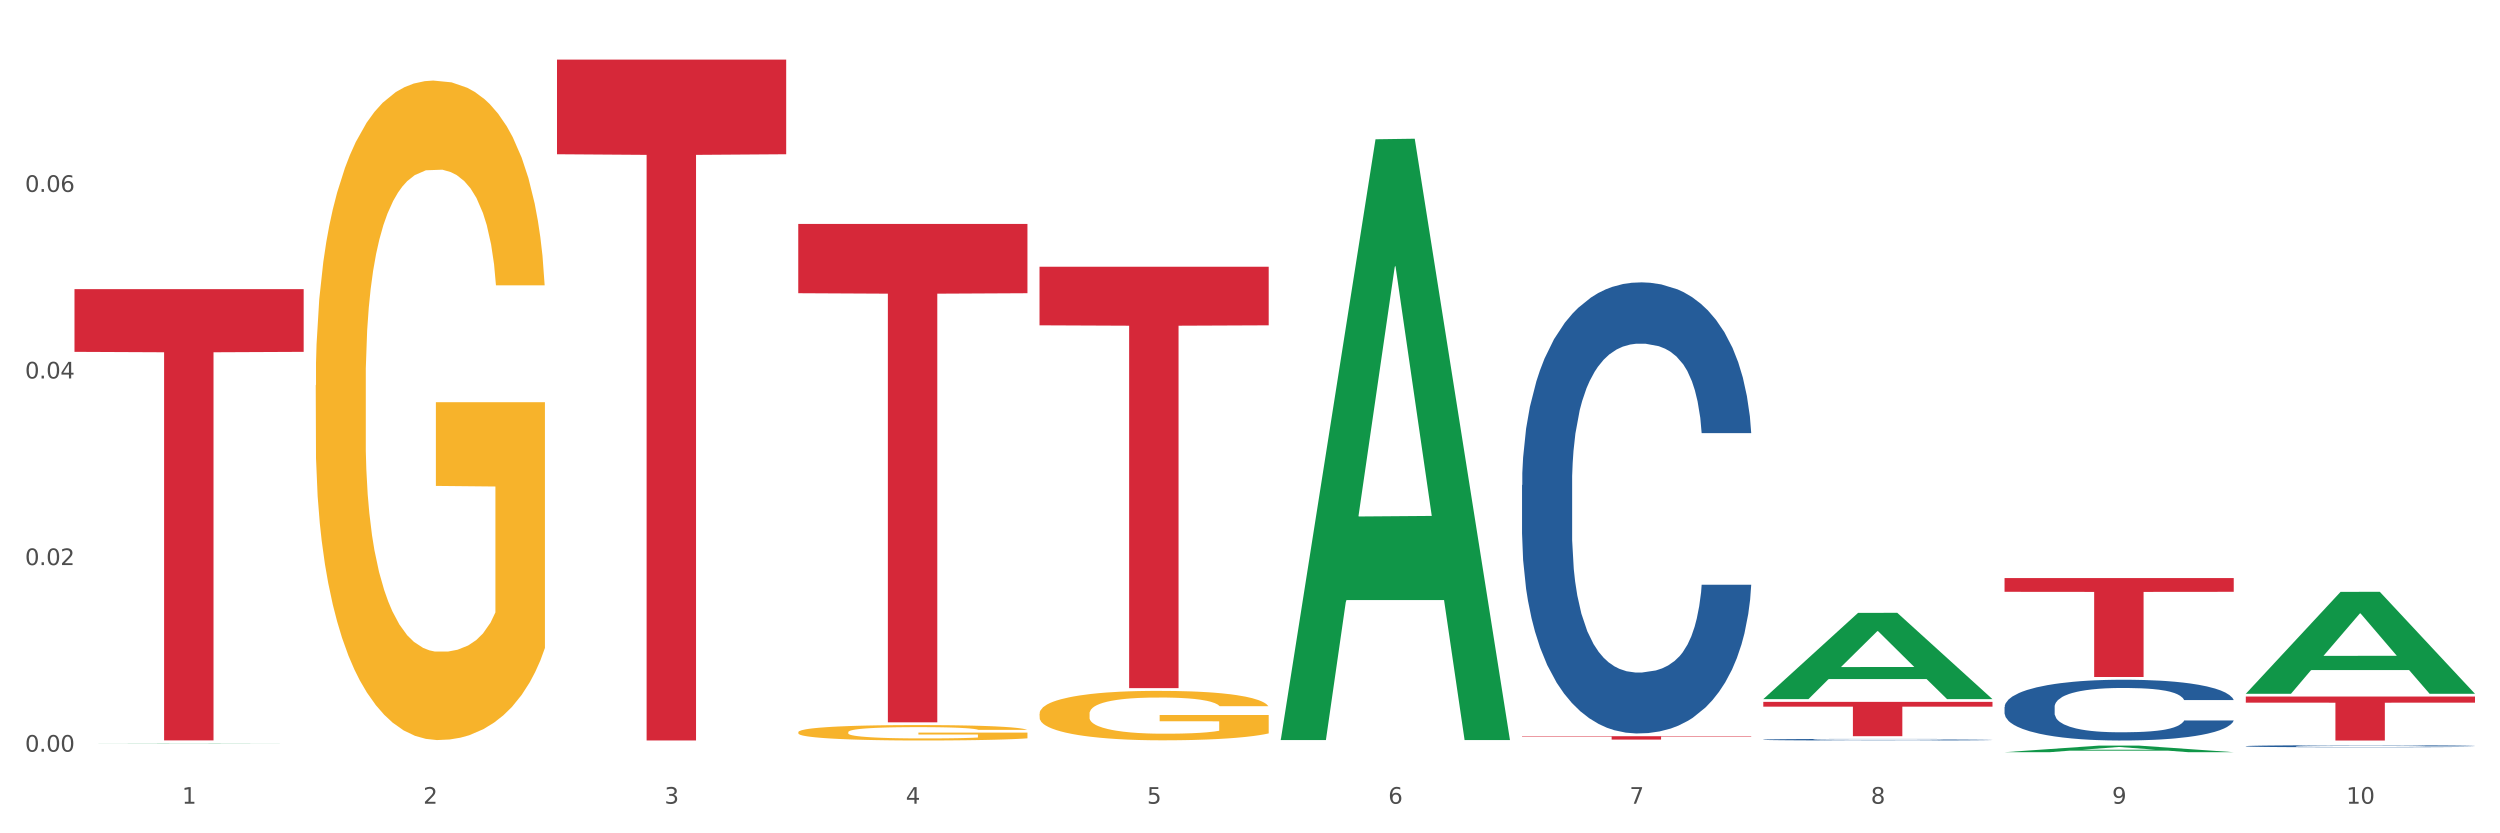
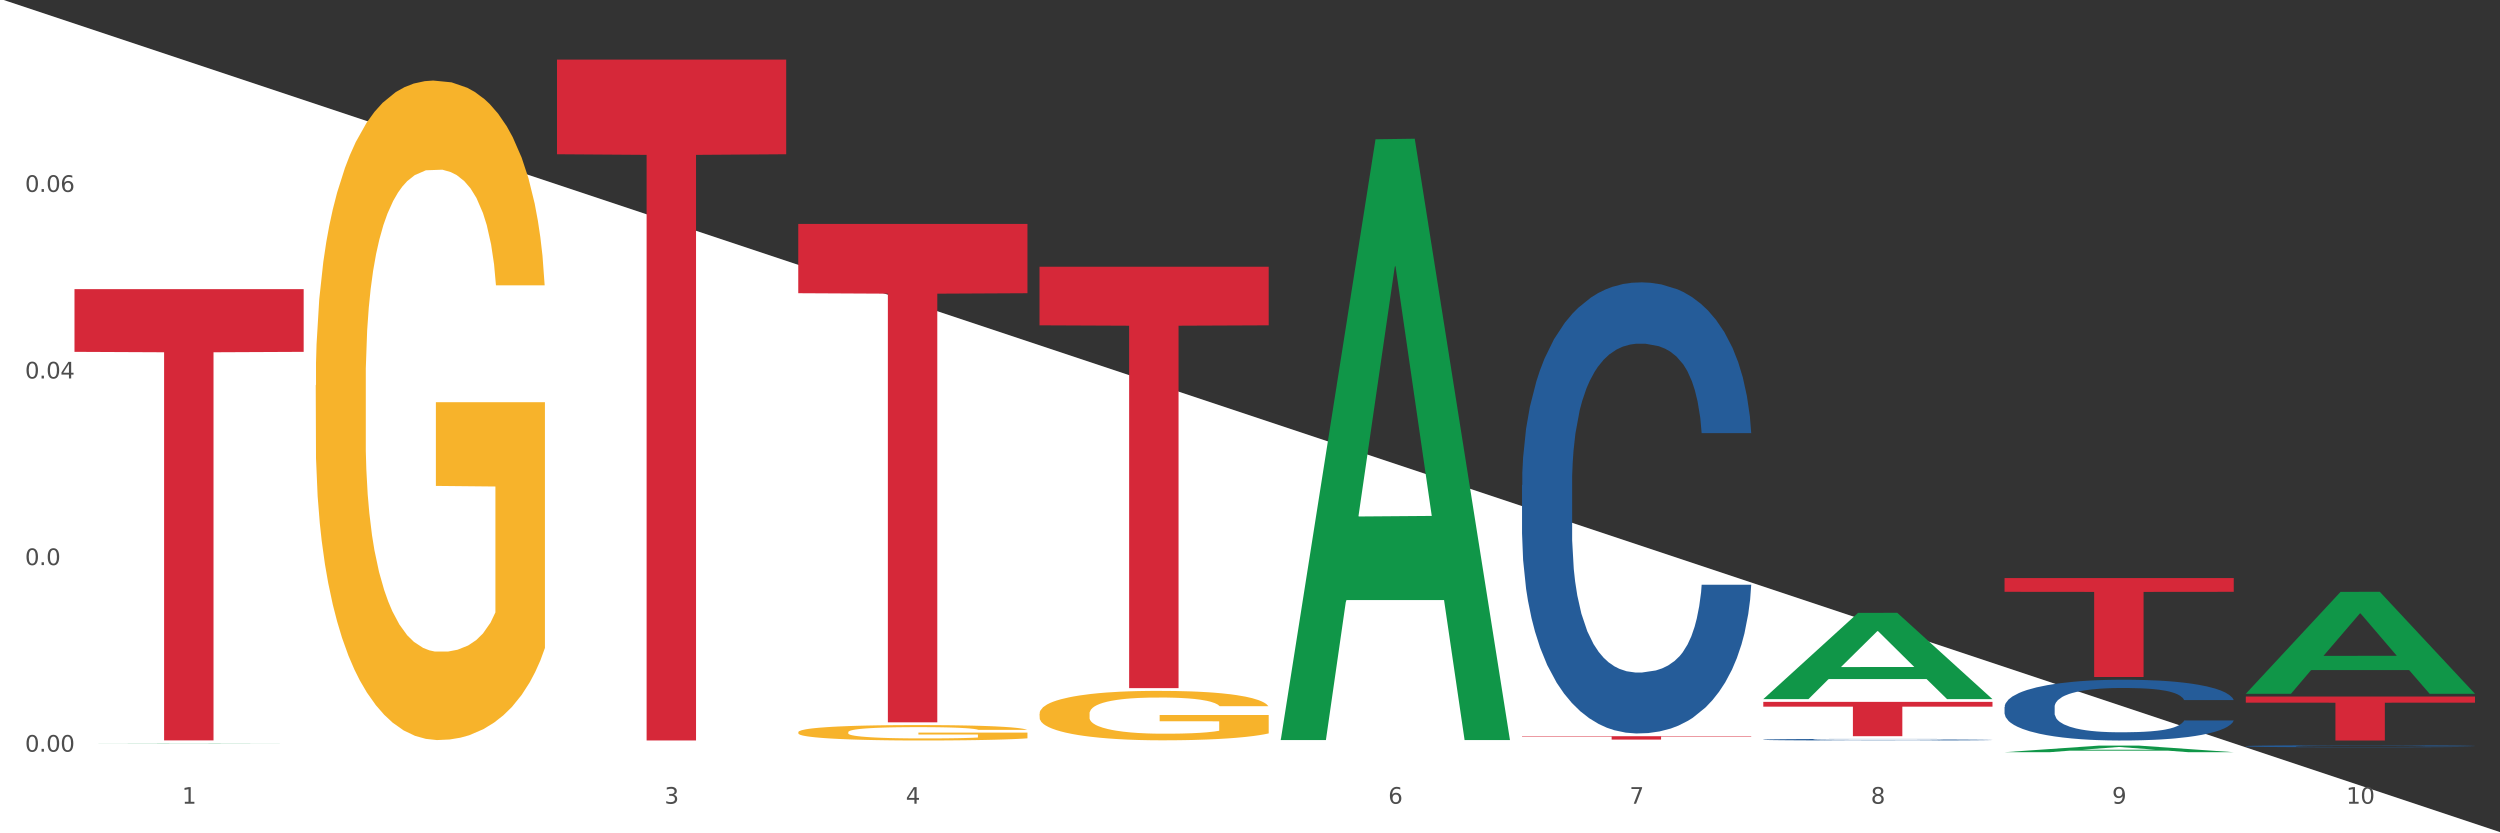
<svg xmlns="http://www.w3.org/2000/svg" xmlns:xlink="http://www.w3.org/1999/xlink" width="1080pt" height="360pt" viewBox="0 0 1080 360" version="1.1">
  <rect x="0" y="0" width="1080" height="360" fill="#333333" stroke="none" />
  <defs>
    <style type="text/css">*{stroke-linejoin: round; stroke-linecap: butt}</style>
  </defs>
  <g id="figure_1">
    <g id="patch_1">
-       <path d="M 0 360  L 1080 360  L 1080 0  L 0 0  z " style="fill: #ffffff; stroke: #ffffff; stroke-linejoin: miter" />
+       <path d="M 0 360  L 1080 360  L 0 0  z " style="fill: #ffffff; stroke: #ffffff; stroke-linejoin: miter" />
    </g>
    <g id="axes_1">
      <g id="matplotlib.axis_1">
        <g id="xtick_1">
          <g id="text_1">
            <g style="fill: #4d4d4d" transform="translate(78.627 347.204) scale(0.096 -0.096)">
              <defs>
                <path id="DejaVuSans-31" d="M 794 531  L 1825 531  L 1825 4091  L 703 3866  L 703 4441  L 1819 4666  L 2450 4666  L 2450 531  L 3481 531  L 3481 0  L 794 0  L 794 531  z " transform="scale(0.016)" />
              </defs>
              <use xlink:href="#DejaVuSans-31" />
            </g>
          </g>
        </g>
        <g id="xtick_2">
          <g id="text_2">
            <g style="fill: #4d4d4d" transform="translate(182.851 347.204) scale(0.096 -0.096)">
              <defs>
-                 <path id="DejaVuSans-32" d="M 1228 531  L 3431 531  L 3431 0  L 469 0  L 469 531  Q 828 903 1448 1529  Q 2069 2156 2228 2338  Q 2531 2678 2651 2914  Q 2772 3150 2772 3378  Q 2772 3750 2511 3984  Q 2250 4219 1831 4219  Q 1534 4219 1204 4116  Q 875 4013 500 3803  L 500 4441  Q 881 4594 1212 4672  Q 1544 4750 1819 4750  Q 2544 4750 2975 4387  Q 3406 4025 3406 3419  Q 3406 3131 3298 2873  Q 3191 2616 2906 2266  Q 2828 2175 2409 1742  Q 1991 1309 1228 531  z " transform="scale(0.016)" />
-               </defs>
+                 </defs>
              <use xlink:href="#DejaVuSans-32" />
            </g>
          </g>
        </g>
        <g id="xtick_3">
          <g id="text_3">
            <g style="fill: #4d4d4d" transform="translate(287.074 347.204) scale(0.096 -0.096)">
              <defs>
                <path id="DejaVuSans-33" d="M 2597 2516  Q 3050 2419 3304 2112  Q 3559 1806 3559 1356  Q 3559 666 3084 287  Q 2609 -91 1734 -91  Q 1441 -91 1130 -33  Q 819 25 488 141  L 488 750  Q 750 597 1062 519  Q 1375 441 1716 441  Q 2309 441 2620 675  Q 2931 909 2931 1356  Q 2931 1769 2642 2001  Q 2353 2234 1838 2234  L 1294 2234  L 1294 2753  L 1863 2753  Q 2328 2753 2575 2939  Q 2822 3125 2822 3475  Q 2822 3834 2567 4026  Q 2313 4219 1838 4219  Q 1578 4219 1281 4162  Q 984 4106 628 3988  L 628 4550  Q 988 4650 1302 4700  Q 1616 4750 1894 4750  Q 2613 4750 3031 4423  Q 3450 4097 3450 3541  Q 3450 3153 3228 2886  Q 3006 2619 2597 2516  z " transform="scale(0.016)" />
              </defs>
              <use xlink:href="#DejaVuSans-33" />
            </g>
          </g>
        </g>
        <g id="xtick_4">
          <g id="text_4">
            <g style="fill: #4d4d4d" transform="translate(391.298 347.204) scale(0.096 -0.096)">
              <defs>
                <path id="DejaVuSans-34" d="M 2419 4116  L 825 1625  L 2419 1625  L 2419 4116  z M 2253 4666  L 3047 4666  L 3047 1625  L 3713 1625  L 3713 1100  L 3047 1100  L 3047 0  L 2419 0  L 2419 1100  L 313 1100  L 313 1709  L 2253 4666  z " transform="scale(0.016)" />
              </defs>
              <use xlink:href="#DejaVuSans-34" />
            </g>
          </g>
        </g>
        <g id="xtick_5">
          <g id="text_5">
            <g style="fill: #4d4d4d" transform="translate(495.522 347.204) scale(0.096 -0.096)">
              <defs>
-                 <path id="DejaVuSans-35" d="M 691 4666  L 3169 4666  L 3169 4134  L 1269 4134  L 1269 2991  Q 1406 3038 1543 3061  Q 1681 3084 1819 3084  Q 2600 3084 3056 2656  Q 3513 2228 3513 1497  Q 3513 744 3044 326  Q 2575 -91 1722 -91  Q 1428 -91 1123 -41  Q 819 9 494 109  L 494 744  Q 775 591 1075 516  Q 1375 441 1709 441  Q 2250 441 2565 725  Q 2881 1009 2881 1497  Q 2881 1984 2565 2268  Q 2250 2553 1709 2553  Q 1456 2553 1204 2497  Q 953 2441 691 2322  L 691 4666  z " transform="scale(0.016)" />
-               </defs>
+                 </defs>
              <use xlink:href="#DejaVuSans-35" />
            </g>
          </g>
        </g>
        <g id="xtick_6">
          <g id="text_6">
            <g style="fill: #4d4d4d" transform="translate(599.745 347.204) scale(0.096 -0.096)">
              <defs>
                <path id="DejaVuSans-36" d="M 2113 2584  Q 1688 2584 1439 2293  Q 1191 2003 1191 1497  Q 1191 994 1439 701  Q 1688 409 2113 409  Q 2538 409 2786 701  Q 3034 994 3034 1497  Q 3034 2003 2786 2293  Q 2538 2584 2113 2584  z M 3366 4563  L 3366 3988  Q 3128 4100 2886 4159  Q 2644 4219 2406 4219  Q 1781 4219 1451 3797  Q 1122 3375 1075 2522  Q 1259 2794 1537 2939  Q 1816 3084 2150 3084  Q 2853 3084 3261 2657  Q 3669 2231 3669 1497  Q 3669 778 3244 343  Q 2819 -91 2113 -91  Q 1303 -91 875 529  Q 447 1150 447 2328  Q 447 3434 972 4092  Q 1497 4750 2381 4750  Q 2619 4750 2861 4703  Q 3103 4656 3366 4563  z " transform="scale(0.016)" />
              </defs>
              <use xlink:href="#DejaVuSans-36" />
            </g>
          </g>
        </g>
        <g id="xtick_7">
          <g id="text_7">
            <g style="fill: #4d4d4d" transform="translate(703.969 347.204) scale(0.096 -0.096)">
              <defs>
                <path id="DejaVuSans-37" d="M 525 4666  L 3525 4666  L 3525 4397  L 1831 0  L 1172 0  L 2766 4134  L 525 4134  L 525 4666  z " transform="scale(0.016)" />
              </defs>
              <use xlink:href="#DejaVuSans-37" />
            </g>
          </g>
        </g>
        <g id="xtick_8">
          <g id="text_8">
            <g style="fill: #4d4d4d" transform="translate(808.193 347.204) scale(0.096 -0.096)">
              <defs>
                <path id="DejaVuSans-38" d="M 2034 2216  Q 1584 2216 1326 1975  Q 1069 1734 1069 1313  Q 1069 891 1326 650  Q 1584 409 2034 409  Q 2484 409 2743 651  Q 3003 894 3003 1313  Q 3003 1734 2745 1975  Q 2488 2216 2034 2216  z M 1403 2484  Q 997 2584 770 2862  Q 544 3141 544 3541  Q 544 4100 942 4425  Q 1341 4750 2034 4750  Q 2731 4750 3128 4425  Q 3525 4100 3525 3541  Q 3525 3141 3298 2862  Q 3072 2584 2669 2484  Q 3125 2378 3379 2068  Q 3634 1759 3634 1313  Q 3634 634 3220 271  Q 2806 -91 2034 -91  Q 1263 -91 848 271  Q 434 634 434 1313  Q 434 1759 690 2068  Q 947 2378 1403 2484  z M 1172 3481  Q 1172 3119 1398 2916  Q 1625 2713 2034 2713  Q 2441 2713 2670 2916  Q 2900 3119 2900 3481  Q 2900 3844 2670 4047  Q 2441 4250 2034 4250  Q 1625 4250 1398 4047  Q 1172 3844 1172 3481  z " transform="scale(0.016)" />
              </defs>
              <use xlink:href="#DejaVuSans-38" />
            </g>
          </g>
        </g>
        <g id="xtick_9">
          <g id="text_9">
            <g style="fill: #4d4d4d" transform="translate(912.416 347.204) scale(0.096 -0.096)">
              <defs>
                <path id="DejaVuSans-39" d="M 703 97  L 703 672  Q 941 559 1184 500  Q 1428 441 1663 441  Q 2288 441 2617 861  Q 2947 1281 2994 2138  Q 2813 1869 2534 1725  Q 2256 1581 1919 1581  Q 1219 1581 811 2004  Q 403 2428 403 3163  Q 403 3881 828 4315  Q 1253 4750 1959 4750  Q 2769 4750 3195 4129  Q 3622 3509 3622 2328  Q 3622 1225 3098 567  Q 2575 -91 1691 -91  Q 1453 -91 1209 -44  Q 966 3 703 97  z M 1959 2075  Q 2384 2075 2632 2365  Q 2881 2656 2881 3163  Q 2881 3666 2632 3958  Q 2384 4250 1959 4250  Q 1534 4250 1286 3958  Q 1038 3666 1038 3163  Q 1038 2656 1286 2365  Q 1534 2075 1959 2075  z " transform="scale(0.016)" />
              </defs>
              <use xlink:href="#DejaVuSans-39" />
            </g>
          </g>
        </g>
        <g id="xtick_10">
          <g id="text_10">
            <g style="fill: #4d4d4d" transform="translate(1013.586 347.204) scale(0.096 -0.096)">
              <defs>
                <path id="DejaVuSans-30" d="M 2034 4250  Q 1547 4250 1301 3770  Q 1056 3291 1056 2328  Q 1056 1369 1301 889  Q 1547 409 2034 409  Q 2525 409 2770 889  Q 3016 1369 3016 2328  Q 3016 3291 2770 3770  Q 2525 4250 2034 4250  z M 2034 4750  Q 2819 4750 3233 4129  Q 3647 3509 3647 2328  Q 3647 1150 3233 529  Q 2819 -91 2034 -91  Q 1250 -91 836 529  Q 422 1150 422 2328  Q 422 3509 836 4129  Q 1250 4750 2034 4750  z " transform="scale(0.016)" />
              </defs>
              <use xlink:href="#DejaVuSans-31" />
              <use xlink:href="#DejaVuSans-30" transform="translate(63.623 0)" />
            </g>
          </g>
        </g>
        <g id="xtick_11" />
        <g id="xtick_12" />
        <g id="xtick_13" />
        <g id="xtick_14" />
        <g id="xtick_15" />
        <g id="xtick_16" />
        <g id="xtick_17" />
        <g id="xtick_18" />
        <g id="xtick_19" />
      </g>
      <g id="matplotlib.axis_2">
        <g id="ytick_1">
          <g id="text_11">
            <g style="fill: #4d4d4d" transform="translate(10.8 324.727) scale(0.096 -0.096)">
              <defs>
                <path id="DejaVuSans-2e" d="M 684 794  L 1344 794  L 1344 0  L 684 0  L 684 794  z " transform="scale(0.016)" />
              </defs>
              <use xlink:href="#DejaVuSans-30" />
              <use xlink:href="#DejaVuSans-2e" transform="translate(63.623 0)" />
              <use xlink:href="#DejaVuSans-30" transform="translate(95.41 0)" />
              <use xlink:href="#DejaVuSans-30" transform="translate(159.033 0)" />
            </g>
          </g>
        </g>
        <g id="ytick_2">
          <g id="text_12">
            <g style="fill: #4d4d4d" transform="translate(10.8 244.117) scale(0.096 -0.096)">
              <use xlink:href="#DejaVuSans-30" />
              <use xlink:href="#DejaVuSans-2e" transform="translate(63.623 0)" />
              <use xlink:href="#DejaVuSans-30" transform="translate(95.41 0)" />
              <use xlink:href="#DejaVuSans-32" transform="translate(159.033 0)" />
            </g>
          </g>
        </g>
        <g id="ytick_3">
          <g id="text_13">
            <g style="fill: #4d4d4d" transform="translate(10.8 163.507) scale(0.096 -0.096)">
              <use xlink:href="#DejaVuSans-30" />
              <use xlink:href="#DejaVuSans-2e" transform="translate(63.623 0)" />
              <use xlink:href="#DejaVuSans-30" transform="translate(95.41 0)" />
              <use xlink:href="#DejaVuSans-34" transform="translate(159.033 0)" />
            </g>
          </g>
        </g>
        <g id="ytick_4">
          <g id="text_14">
            <g style="fill: #4d4d4d" transform="translate(10.8 82.896) scale(0.096 -0.096)">
              <use xlink:href="#DejaVuSans-30" />
              <use xlink:href="#DejaVuSans-2e" transform="translate(63.623 0)" />
              <use xlink:href="#DejaVuSans-30" transform="translate(95.41 0)" />
              <use xlink:href="#DejaVuSans-36" transform="translate(159.033 0)" />
            </g>
          </g>
        </g>
        <g id="ytick_5" />
        <g id="ytick_6" />
        <g id="ytick_7" />
        <g id="ytick_8" />
      </g>
      <g id="PolyCollection_1">
        <path d="M 32.175 321.302  L 32.277 321.302  L 73.107 321.209  L 90.051 321.209  L 131.187 321.302  L 111.589 321.302  L 102.709 321.281  L 60.552 321.281  L 60.246 321.281  L 51.671 321.302  L 32.175 321.302  L 32.175 321.302  L 65.86 321.268  L 97.401 321.268  L 81.783 321.229  L 81.579 321.229  L 81.375 321.229  L 65.758 321.268  L 65.86 321.268  L 32.175 321.302  z " clip-path="url(#pefcc11413b)" style="fill: #109648" />
        <path d="M 344.846 96.747  L 443.858 96.747  L 443.858 126.667  L 404.91 126.869  L 404.91 312.047  L 383.559 312.047  L 383.559 126.869  L 344.846 126.667  L 344.846 96.949  L 344.846 96.747  z " clip-path="url(#pefcc11413b)" style="fill: #d62839" />
        <path d="M 240.622 25.759  L 339.635 25.759  L 339.635 66.632  L 300.687 66.908  L 300.687 319.874  L 279.336 319.874  L 279.336 66.908  L 240.622 66.632  L 240.622 26.036  L 240.622 25.759  z " clip-path="url(#pefcc11413b)" style="fill: #d62839" />
        <path d="M 32.175 124.903  L 131.187 124.903  L 131.187 151.997  L 92.239 152.18  L 92.239 319.865  L 70.888 319.865  L 70.888 152.18  L 32.175 151.997  L 32.175 125.086  L 32.175 124.903  z " clip-path="url(#pefcc11413b)" style="fill: #d62839" />
        <path d="M 761.74 303.22  L 860.753 303.22  L 860.753 305.278  L 821.805 305.292  L 821.805 318.025  L 800.454 318.025  L 800.454 305.292  L 761.74 305.278  L 761.74 303.234  L 761.74 303.22  z " clip-path="url(#pefcc11413b)" style="fill: #d62839" />
        <path d="M 865.964 249.727  L 964.976 249.727  L 964.976 255.665  L 926.028 255.705  L 926.028 292.457  L 904.677 292.457  L 904.677 255.705  L 865.964 255.665  L 865.964 249.767  L 865.964 249.727  z " clip-path="url(#pefcc11413b)" style="fill: #d62839" />
        <path d="M 970.188 300.911  L 1069.2 300.911  L 1069.2 303.55  L 1030.252 303.567  L 1030.252 319.899  L 1008.901 319.899  L 1008.901 303.567  L 970.188 303.55  L 970.188 300.929  L 970.188 300.911  z " clip-path="url(#pefcc11413b)" style="fill: #d62839" />
        <path d="M 449.069 308.326  L 449.186 308.307  L 449.186 307.605  L 449.42 307  L 450.589 305.536  L 452.343 304.327  L 453.628 303.683  L 454.914 303.156  L 456.434 302.629  L 458.304 302.083  L 461.694 301.283  L 463.799 300.873  L 466.37 300.444  L 471.046 299.819  L 474.436 299.468  L 477.943 299.175  L 483.671 298.824  L 487.412 298.668  L 491.386 298.551  L 496.179 298.473  L 499.803 298.453  L 507.752 298.512  L 514.532 298.688  L 517.805 298.824  L 522.014 299.058  L 524.235 299.214  L 527.859 299.527  L 531.599 299.936  L 534.171 300.288  L 538.029 300.951  L 540.951 301.614  L 543.64 302.434  L 545.043 303  L 546.095 303.527  L 547.03 304.131  L 547.965 305.088  L 526.923 305.088  L 526.105 304.405  L 524.819 303.761  L 522.949 303.136  L 521.312 302.746  L 518.507 302.258  L 515.935 301.946  L 513.246 301.712  L 509.973 301.517  L 507.401 301.419  L 503.778 301.341  L 496.647 301.361  L 491.854 301.517  L 488.581 301.712  L 486.477 301.888  L 484.606 302.083  L 482.502 302.356  L 480.047 302.766  L 478.294 303.136  L 476.54 303.605  L 475.138 304.073  L 473.852 304.619  L 472.8 305.205  L 471.981 305.809  L 471.28 306.551  L 470.696 307.78  L 470.696 310.453  L 470.929 311.058  L 471.514 311.858  L 472.215 312.463  L 473.384 313.185  L 474.436 313.673  L 476.424 314.375  L 478.645 314.961  L 480.398 315.331  L 482.152 315.643  L 485.191 316.073  L 488.581 316.424  L 491.503 316.639  L 495.478 316.834  L 498.167 316.912  L 500.505 316.951  L 506.232 316.951  L 510.324 316.892  L 514.883 316.756  L 518.39 316.58  L 521.312 316.365  L 524.585 316.014  L 526.69 315.682  L 526.69 311.604  L 500.972 311.585  L 500.972 308.873  L 548.082 308.873  L 548.082 316.834  L 546.095 317.243  L 543.874 317.614  L 541.536 317.946  L 538.029 318.356  L 533.82 318.746  L 530.08 319.019  L 526.105 319.253  L 521.429 319.468  L 515.351 319.663  L 511.61 319.741  L 506.934 319.799  L 501.44 319.819  L 496.647 319.78  L 491.971 319.682  L 487.061 319.507  L 482.268 319.253  L 478.645 318.999  L 475.021 318.687  L 471.163 318.278  L 468.124 317.887  L 465.786 317.536  L 463.214 317.087  L 460.409 316.502  L 458.304 315.975  L 456.434 315.429  L 454.447 314.726  L 453.044 314.122  L 451.641 313.361  L 450.823 312.795  L 449.888 311.917  L 449.186 310.687  L 449.069 308.326  z " clip-path="url(#pefcc11413b)" style="fill: #f7b32b" />
        <path d="M 449.069 115.241  L 548.082 115.241  L 548.082 140.537  L 509.134 140.708  L 509.134 297.272  L 487.783 297.272  L 487.783 140.708  L 449.069 140.537  L 449.069 115.412  L 449.069 115.241  z " clip-path="url(#pefcc11413b)" style="fill: #d62839" />
        <path d="M 344.846 316.309  L 344.963 316.303  L 344.963 316.084  L 345.197 315.895  L 346.366 315.439  L 348.119 315.061  L 349.405 314.86  L 350.691 314.696  L 352.21 314.531  L 354.081 314.361  L 357.471 314.111  L 359.575 313.983  L 362.147 313.85  L 366.823 313.655  L 370.213 313.545  L 373.72 313.454  L 379.448 313.344  L 383.188 313.296  L 387.163 313.259  L 391.956 313.235  L 395.579 313.229  L 403.529 313.247  L 410.309 313.302  L 413.582 313.344  L 417.79 313.417  L 420.011 313.466  L 423.635 313.563  L 427.376 313.691  L 429.947 313.801  L 433.805 314.008  L 436.728 314.215  L 439.416 314.471  L 440.819 314.647  L 441.871 314.811  L 442.806 315  L 443.741 315.299  L 422.7 315.299  L 421.882 315.085  L 420.596 314.885  L 418.725 314.69  L 417.089 314.568  L 414.283 314.416  L 411.711 314.318  L 409.023 314.245  L 405.75 314.184  L 403.178 314.154  L 399.554 314.13  L 392.423 314.136  L 387.63 314.184  L 384.357 314.245  L 382.253 314.3  L 380.383 314.361  L 378.279 314.446  L 375.824 314.574  L 374.07 314.69  L 372.317 314.836  L 370.914 314.982  L 369.628 315.152  L 368.576 315.335  L 367.758 315.524  L 367.056 315.755  L 366.472 316.139  L 366.472 316.973  L 366.706 317.162  L 367.29 317.411  L 367.992 317.6  L 369.161 317.825  L 370.213 317.977  L 372.2 318.197  L 374.421 318.379  L 376.174 318.495  L 377.928 318.592  L 380.967 318.726  L 384.357 318.836  L 387.28 318.903  L 391.254 318.964  L 393.943 318.988  L 396.281 319  L 402.009 319  L 406.1 318.982  L 410.659 318.939  L 414.166 318.885  L 417.089 318.818  L 420.362 318.708  L 422.466 318.604  L 422.466 317.332  L 396.748 317.326  L 396.748 316.48  L 443.858 316.48  L 443.858 318.964  L 441.871 319.092  L 439.65 319.207  L 437.312 319.311  L 433.805 319.439  L 429.597 319.56  L 425.856 319.646  L 421.882 319.719  L 417.206 319.786  L 411.127 319.846  L 407.386 319.871  L 402.71 319.889  L 397.216 319.895  L 392.423 319.883  L 387.747 319.853  L 382.838 319.798  L 378.045 319.719  L 374.421 319.639  L 370.797 319.542  L 366.94 319.414  L 363.9 319.292  L 361.562 319.183  L 358.99 319.043  L 356.185 318.86  L 354.081 318.696  L 352.21 318.525  L 350.223 318.306  L 348.82 318.117  L 347.418 317.88  L 346.599 317.703  L 345.664 317.429  L 344.963 317.046  L 344.846 316.309  z " clip-path="url(#pefcc11413b)" style="fill: #f7b32b" />
        <path d="M 657.517 318.045  L 756.529 318.045  L 756.529 318.248  L 717.581 318.249  L 717.581 319.507  L 696.23 319.507  L 696.23 318.249  L 657.517 318.248  L 657.517 318.046  L 657.517 318.045  z " clip-path="url(#pefcc11413b)" style="fill: #d62839" />
        <path d="M 553.293 319.232  L 553.395 318.988  L 594.225 60.167  L 611.169 59.923  L 652.306 319.72  L 632.707 319.72  L 623.827 259.223  L 581.67 259.223  L 581.364 260.199  L 572.789 319.72  L 553.293 319.72  L 553.293 319.232  L 586.978 223.12  L 618.519 222.876  L 602.901 115.298  L 602.697 114.81  L 602.493 115.542  L 586.876 222.876  L 586.978 223.12  L 553.293 319.232  z " clip-path="url(#pefcc11413b)" style="fill: #109648" />
        <path d="M 761.74 301.969  L 761.842 301.934  L 802.672 264.767  L 819.617 264.732  L 860.753 302.039  L 841.154 302.039  L 832.274 293.352  L 790.117 293.352  L 789.811 293.492  L 781.237 302.039  L 761.74 302.039  L 761.74 301.969  L 795.425 288.167  L 826.966 288.132  L 811.349 272.684  L 811.144 272.614  L 810.94 272.719  L 795.323 288.132  L 795.425 288.167  L 761.74 301.969  z " clip-path="url(#pefcc11413b)" style="fill: #109648" />
        <path d="M 865.964 324.944  L 866.066 324.941  L 906.896 322.091  L 923.84 322.088  L 964.976 324.95  L 945.378 324.95  L 936.498 324.283  L 894.341 324.283  L 894.034 324.294  L 885.46 324.95  L 865.964 324.95  L 865.964 324.944  L 899.649 323.885  L 931.19 323.883  L 915.572 322.698  L 915.368 322.692  L 915.164 322.7  L 899.547 323.883  L 899.649 323.885  L 865.964 324.944  z " clip-path="url(#pefcc11413b)" style="fill: #109648" />
        <path d="M 970.188 299.647  L 970.29 299.605  L 1011.12 255.691  L 1028.064 255.65  L 1069.2 299.73  L 1049.602 299.73  L 1040.721 289.465  L 998.564 289.465  L 998.258 289.631  L 989.684 299.73  L 970.188 299.73  L 970.188 299.647  L 1003.872 283.339  L 1035.413 283.298  L 1019.796 265.045  L 1019.592 264.962  L 1019.388 265.087  L 1003.77 283.298  L 1003.872 283.339  L 970.188 299.647  z " clip-path="url(#pefcc11413b)" style="fill: #109648" />
        <path d="M 865.964 305.438  L 866.081 305.414  L 866.081 304.742  L 866.432 303.831  L 867.719 302.152  L 869.358 300.881  L 872.167 299.394  L 873.688 298.771  L 875.678 298.075  L 879.774 296.948  L 884.456 295.989  L 887.733 295.461  L 890.19 295.125  L 895.691 294.526  L 898.851 294.262  L 902.128 294.046  L 904.937 293.902  L 909.618 293.734  L 913.364 293.662  L 917.694 293.638  L 921.322 293.662  L 926.12 293.758  L 933.143 294.046  L 935.834 294.214  L 939.463 294.502  L 943.208 294.886  L 946.251 295.269  L 949.762 295.821  L 953.39 296.54  L 956.901 297.452  L 959.359 298.291  L 961.348 299.178  L 963.104 300.257  L 964.391 301.433  L 964.976 302.416  L 943.559 302.416  L 942.974 301.529  L 941.803 300.569  L 940.633 299.922  L 939.346 299.394  L 937.356 298.795  L 935.6 298.411  L 932.674 297.955  L 929.983 297.667  L 927.759 297.5  L 925.067 297.356  L 919.332 297.212  L 915.236 297.212  L 912.661 297.26  L 909.501 297.38  L 906.81 297.548  L 903.65 297.835  L 901.192 298.147  L 898.734 298.555  L 897.33 298.843  L 895.223 299.37  L 893.819 299.802  L 891.946 300.545  L 890.893 301.073  L 889.02 302.44  L 888.201 303.447  L 887.85 304.143  L 887.616 304.91  L 887.616 308.651  L 888.318 310.33  L 888.903 311.049  L 889.839 311.865  L 891.595 312.92  L 894.17 313.951  L 896.861 314.695  L 899.085 315.15  L 901.192 315.486  L 903.298 315.75  L 905.873 315.99  L 907.98 316.133  L 911.14 316.277  L 914.885 316.349  L 917.811 316.349  L 923.78 316.229  L 926.472 316.109  L 929.046 315.942  L 931.855 315.678  L 934.079 315.39  L 935.366 315.174  L 937.473 314.719  L 939.111 314.239  L 940.516 313.687  L 941.452 313.208  L 942.505 312.488  L 943.325 311.673  L 943.559 311.241  L 964.976 311.241  L 964.508 312.105  L 963.689 312.944  L 962.05 314.071  L 960.763 314.719  L 958.773 315.51  L 956.667 316.181  L 953.741 316.925  L 951.049 317.476  L 948.24 317.956  L 945.197 318.388  L 939.697 318.987  L 937.707 319.155  L 933.494 319.443  L 930.217 319.611  L 925.418 319.779  L 920.503 319.875  L 915.353 319.899  L 910.789 319.851  L 905.756 319.707  L 902.596 319.563  L 899.085 319.347  L 894.989 319.011  L 891.127 318.604  L 887.499 318.124  L 884.105 317.572  L 880.945 316.949  L 876.848 315.918  L 873.805 314.91  L 871.582 313.975  L 870.06 313.184  L 868.539 312.176  L 867.719 311.481  L 866.432 309.802  L 865.964 308.243  L 865.964 305.438  z " clip-path="url(#pefcc11413b)" style="fill: #255c99" />
        <path d="M 761.74 319.517  L 761.857 319.517  L 761.857 319.499  L 762.208 319.475  L 763.496 319.431  L 765.134 319.397  L 767.943 319.358  L 769.465 319.342  L 771.454 319.323  L 775.551 319.294  L 780.232 319.268  L 783.509 319.254  L 785.967 319.246  L 791.467 319.23  L 794.627 319.223  L 797.904 319.217  L 800.713 319.213  L 805.395 319.209  L 809.14 319.207  L 813.47 319.206  L 817.098 319.207  L 821.897 319.209  L 828.919 319.217  L 831.611 319.222  L 835.239 319.229  L 838.984 319.239  L 842.027 319.249  L 845.538 319.264  L 849.166 319.283  L 852.677 319.307  L 855.135 319.329  L 857.125 319.352  L 858.88 319.381  L 860.168 319.412  L 860.753 319.438  L 839.335 319.438  L 838.75 319.414  L 837.58 319.389  L 836.409 319.372  L 835.122 319.358  L 833.132 319.342  L 831.377 319.332  L 828.451 319.32  L 825.759 319.313  L 823.535 319.308  L 820.843 319.304  L 815.109 319.301  L 811.012 319.301  L 808.438 319.302  L 805.278 319.305  L 802.586 319.309  L 799.426 319.317  L 796.968 319.325  L 794.51 319.336  L 793.106 319.344  L 790.999 319.357  L 789.595 319.369  L 787.722 319.388  L 786.669 319.402  L 784.796 319.438  L 783.977 319.465  L 783.626 319.483  L 783.392 319.503  L 783.392 319.602  L 784.094 319.646  L 784.679 319.665  L 785.616 319.687  L 787.371 319.715  L 789.946 319.742  L 792.638 319.761  L 794.862 319.773  L 796.968 319.782  L 799.075 319.789  L 801.65 319.796  L 803.756 319.799  L 806.916 319.803  L 810.661 319.805  L 813.587 319.805  L 819.556 319.802  L 822.248 319.799  L 824.823 319.794  L 827.632 319.787  L 829.855 319.78  L 831.143 319.774  L 833.249 319.762  L 834.888 319.749  L 836.292 319.735  L 837.229 319.722  L 838.282 319.703  L 839.101 319.682  L 839.335 319.67  L 860.753 319.67  L 860.285 319.693  L 859.465 319.715  L 857.827 319.745  L 856.539 319.762  L 854.55 319.783  L 852.443 319.801  L 849.517 319.82  L 846.825 319.835  L 844.017 319.847  L 840.974 319.859  L 835.473 319.875  L 833.483 319.879  L 829.27 319.887  L 825.993 319.891  L 821.195 319.895  L 816.279 319.898  L 811.13 319.899  L 806.565 319.897  L 801.533 319.894  L 798.373 319.89  L 794.862 319.884  L 790.765 319.875  L 786.903 319.864  L 783.275 319.852  L 779.881 319.837  L 776.721 319.821  L 772.625 319.794  L 769.582 319.767  L 767.358 319.742  L 765.837 319.722  L 764.315 319.695  L 763.496 319.677  L 762.208 319.632  L 761.74 319.591  L 761.74 319.517  z " clip-path="url(#pefcc11413b)" style="fill: #255c99" />
        <path d="M 136.399 166.458  L 136.516 166.198  L 136.516 156.83  L 136.749 148.764  L 137.918 129.249  L 139.672 113.117  L 140.958 104.531  L 142.244 97.505  L 143.763 90.48  L 145.634 83.194  L 149.024 72.526  L 151.128 67.062  L 153.699 61.338  L 158.375 53.011  L 161.765 48.328  L 165.272 44.425  L 171 39.741  L 174.741 37.66  L 178.716 36.098  L 183.508 35.058  L 187.132 34.797  L 195.081 35.578  L 201.861 37.92  L 205.135 39.741  L 209.343 42.864  L 211.564 44.945  L 215.188 49.108  L 218.928 54.573  L 221.5 59.256  L 225.358 68.103  L 228.28 76.95  L 230.969 87.878  L 232.372 95.424  L 233.424 102.449  L 234.359 110.515  L 235.294 123.265  L 214.253 123.265  L 213.434 114.158  L 212.148 105.571  L 210.278 97.245  L 208.641 92.041  L 205.836 85.536  L 203.264 81.373  L 200.576 78.251  L 197.302 75.649  L 194.731 74.348  L 191.107 73.307  L 183.976 73.567  L 179.183 75.649  L 175.91 78.251  L 173.806 80.592  L 171.936 83.194  L 169.831 86.837  L 167.377 92.301  L 165.623 97.245  L 163.87 103.49  L 162.467 109.735  L 161.181 117.02  L 160.129 124.826  L 159.311 132.892  L 158.609 142.78  L 158.025 159.172  L 158.025 194.819  L 158.259 202.885  L 158.843 213.554  L 159.544 221.62  L 160.713 231.247  L 161.765 237.752  L 163.753 247.119  L 165.974 254.925  L 167.727 259.869  L 169.481 264.032  L 172.52 269.756  L 175.91 274.44  L 178.833 277.302  L 182.807 279.904  L 185.496 280.945  L 187.834 281.465  L 193.562 281.465  L 197.653 280.685  L 202.212 278.863  L 205.719 276.522  L 208.641 273.659  L 211.915 268.976  L 214.019 264.552  L 214.019 210.171  L 188.301 209.911  L 188.301 173.743  L 235.411 173.743  L 235.411 279.904  L 233.424 285.368  L 231.203 290.312  L 228.865 294.735  L 225.358 300.2  L 221.15 305.404  L 217.409 309.046  L 213.434 312.169  L 208.758 315.031  L 202.68 317.633  L 198.939 318.674  L 194.263 319.454  L 188.769 319.714  L 183.976 319.194  L 179.3 317.893  L 174.39 315.551  L 169.598 312.169  L 165.974 308.786  L 162.35 304.623  L 158.492 299.159  L 155.453 293.955  L 153.115 289.271  L 150.543 283.287  L 147.738 275.481  L 145.634 268.455  L 143.763 261.17  L 141.776 251.803  L 140.373 243.737  L 138.97 233.589  L 138.152 226.043  L 137.217 214.334  L 136.516 197.942  L 136.399 166.458  z " clip-path="url(#pefcc11413b)" style="fill: #f7b32b" />
        <path d="M 657.517 209.541  L 657.634 209.363  L 657.634 204.38  L 657.985 197.616  L 659.272 185.158  L 660.911 175.725  L 663.72 164.69  L 665.241 160.062  L 667.231 154.901  L 671.327 146.536  L 676.008 139.417  L 679.285 135.501  L 681.743 133.009  L 687.244 128.56  L 690.404 126.602  L 693.681 125  L 696.49 123.932  L 701.171 122.686  L 704.916 122.153  L 709.247 121.975  L 712.875 122.153  L 717.673 122.864  L 724.695 125  L 727.387 126.246  L 731.015 128.382  L 734.76 131.23  L 737.803 134.077  L 741.314 138.171  L 744.943 143.51  L 748.454 150.274  L 750.911 156.503  L 752.901 163.088  L 754.657 171.097  L 755.944 179.818  L 756.529 187.116  L 735.112 187.116  L 734.526 180.53  L 733.356 173.411  L 732.186 168.606  L 730.898 164.69  L 728.909 160.24  L 727.153 157.393  L 724.227 154.011  L 721.535 151.875  L 719.312 150.629  L 716.62 149.562  L 710.885 148.494  L 706.789 148.494  L 704.214 148.85  L 701.054 149.74  L 698.362 150.985  L 695.202 153.121  L 692.745 155.435  L 690.287 158.461  L 688.882 160.596  L 686.776 164.512  L 685.371 167.716  L 683.499 173.233  L 682.445 177.149  L 680.573 187.294  L 679.754 194.769  L 679.402 199.93  L 679.168 205.626  L 679.168 233.391  L 679.871 245.849  L 680.456 251.189  L 681.392 257.24  L 683.148 265.071  L 685.722 272.724  L 688.414 278.242  L 690.638 281.623  L 692.745 284.115  L 694.851 286.073  L 697.426 287.853  L 699.533 288.921  L 702.693 289.988  L 706.438 290.522  L 709.364 290.522  L 715.332 289.632  L 718.024 288.743  L 720.599 287.497  L 723.408 285.539  L 725.632 283.403  L 726.919 281.801  L 729.026 278.42  L 730.664 274.86  L 732.069 270.767  L 733.005 267.207  L 734.058 261.867  L 734.877 255.816  L 735.112 252.612  L 756.529 252.612  L 756.061 259.02  L 755.242 265.249  L 753.603 273.614  L 752.316 278.42  L 750.326 284.293  L 748.22 289.277  L 745.294 294.794  L 742.602 298.887  L 739.793 302.447  L 736.75 305.651  L 731.249 310.1  L 729.26 311.346  L 725.046 313.482  L 721.769 314.728  L 716.971 315.974  L 712.055 316.686  L 706.906 316.864  L 702.341 316.508  L 697.309 315.44  L 694.149 314.372  L 690.638 312.77  L 686.542 310.278  L 682.679 307.253  L 679.051 303.693  L 675.657 299.599  L 672.497 294.972  L 668.401 287.319  L 665.358 279.844  L 663.134 272.902  L 661.613 267.029  L 660.091 259.554  L 659.272 254.392  L 657.985 241.934  L 657.517 230.365  L 657.517 209.541  z " clip-path="url(#pefcc11413b)" style="fill: #255c99" />
        <path d="M 970.188 322.334  L 970.305 322.333  L 970.305 322.31  L 970.656 322.279  L 971.943 322.221  L 973.582 322.177  L 976.39 322.126  L 977.912 322.104  L 979.902 322.081  L 983.998 322.042  L 988.679 322.009  L 991.956 321.99  L 994.414 321.979  L 999.915 321.958  L 1003.075 321.949  L 1006.352 321.942  L 1009.161 321.937  L 1013.842 321.931  L 1017.587 321.929  L 1021.917 321.928  L 1025.546 321.929  L 1030.344 321.932  L 1037.366 321.942  L 1040.058 321.948  L 1043.686 321.957  L 1047.431 321.971  L 1050.474 321.984  L 1053.985 322.003  L 1057.613 322.028  L 1061.125 322.059  L 1063.582 322.088  L 1065.572 322.119  L 1067.327 322.156  L 1068.615 322.196  L 1069.2 322.23  L 1047.782 322.23  L 1047.197 322.2  L 1046.027 322.166  L 1044.857 322.144  L 1043.569 322.126  L 1041.58 322.105  L 1039.824 322.092  L 1036.898 322.076  L 1034.206 322.066  L 1031.983 322.061  L 1029.291 322.056  L 1023.556 322.051  L 1019.46 322.051  L 1016.885 322.052  L 1013.725 322.057  L 1011.033 322.062  L 1007.873 322.072  L 1005.415 322.083  L 1002.958 322.097  L 1001.553 322.107  L 999.447 322.125  L 998.042 322.14  L 996.17 322.166  L 995.116 322.184  L 993.244 322.231  L 992.424 322.266  L 992.073 322.29  L 991.839 322.316  L 991.839 322.445  L 992.541 322.503  L 993.127 322.527  L 994.063 322.556  L 995.818 322.592  L 998.393 322.627  L 1001.085 322.653  L 1003.309 322.669  L 1005.415 322.68  L 1007.522 322.689  L 1010.097 322.698  L 1012.203 322.703  L 1015.363 322.708  L 1019.109 322.71  L 1022.035 322.71  L 1028.003 322.706  L 1030.695 322.702  L 1033.27 322.696  L 1036.079 322.687  L 1038.303 322.677  L 1039.59 322.67  L 1041.697 322.654  L 1043.335 322.637  L 1044.739 322.618  L 1045.676 322.602  L 1046.729 322.577  L 1047.548 322.549  L 1047.782 322.534  L 1069.2 322.534  L 1068.732 322.564  L 1067.913 322.593  L 1066.274 322.632  L 1064.987 322.654  L 1062.997 322.681  L 1060.89 322.704  L 1057.965 322.73  L 1055.273 322.749  L 1052.464 322.765  L 1049.421 322.78  L 1043.92 322.801  L 1041.931 322.807  L 1037.717 322.817  L 1034.44 322.822  L 1029.642 322.828  L 1024.726 322.832  L 1019.577 322.832  L 1015.012 322.831  L 1009.98 322.826  L 1006.82 322.821  L 1003.309 322.813  L 999.212 322.802  L 995.35 322.788  L 991.722 322.771  L 988.328 322.752  L 985.168 322.731  L 981.072 322.695  L 978.029 322.661  L 975.805 322.628  L 974.284 322.601  L 972.762 322.566  L 971.943 322.542  L 970.656 322.485  L 970.188 322.431  L 970.188 322.334  z " clip-path="url(#pefcc11413b)" style="fill: #255c99" />
      </g>
    </g>
  </g>
  <defs>
    <clipPath id="pefcc11413b">
      <rect x="32.175" y="10.8" width="1037.025" height="329.109" />
    </clipPath>
  </defs>
</svg>